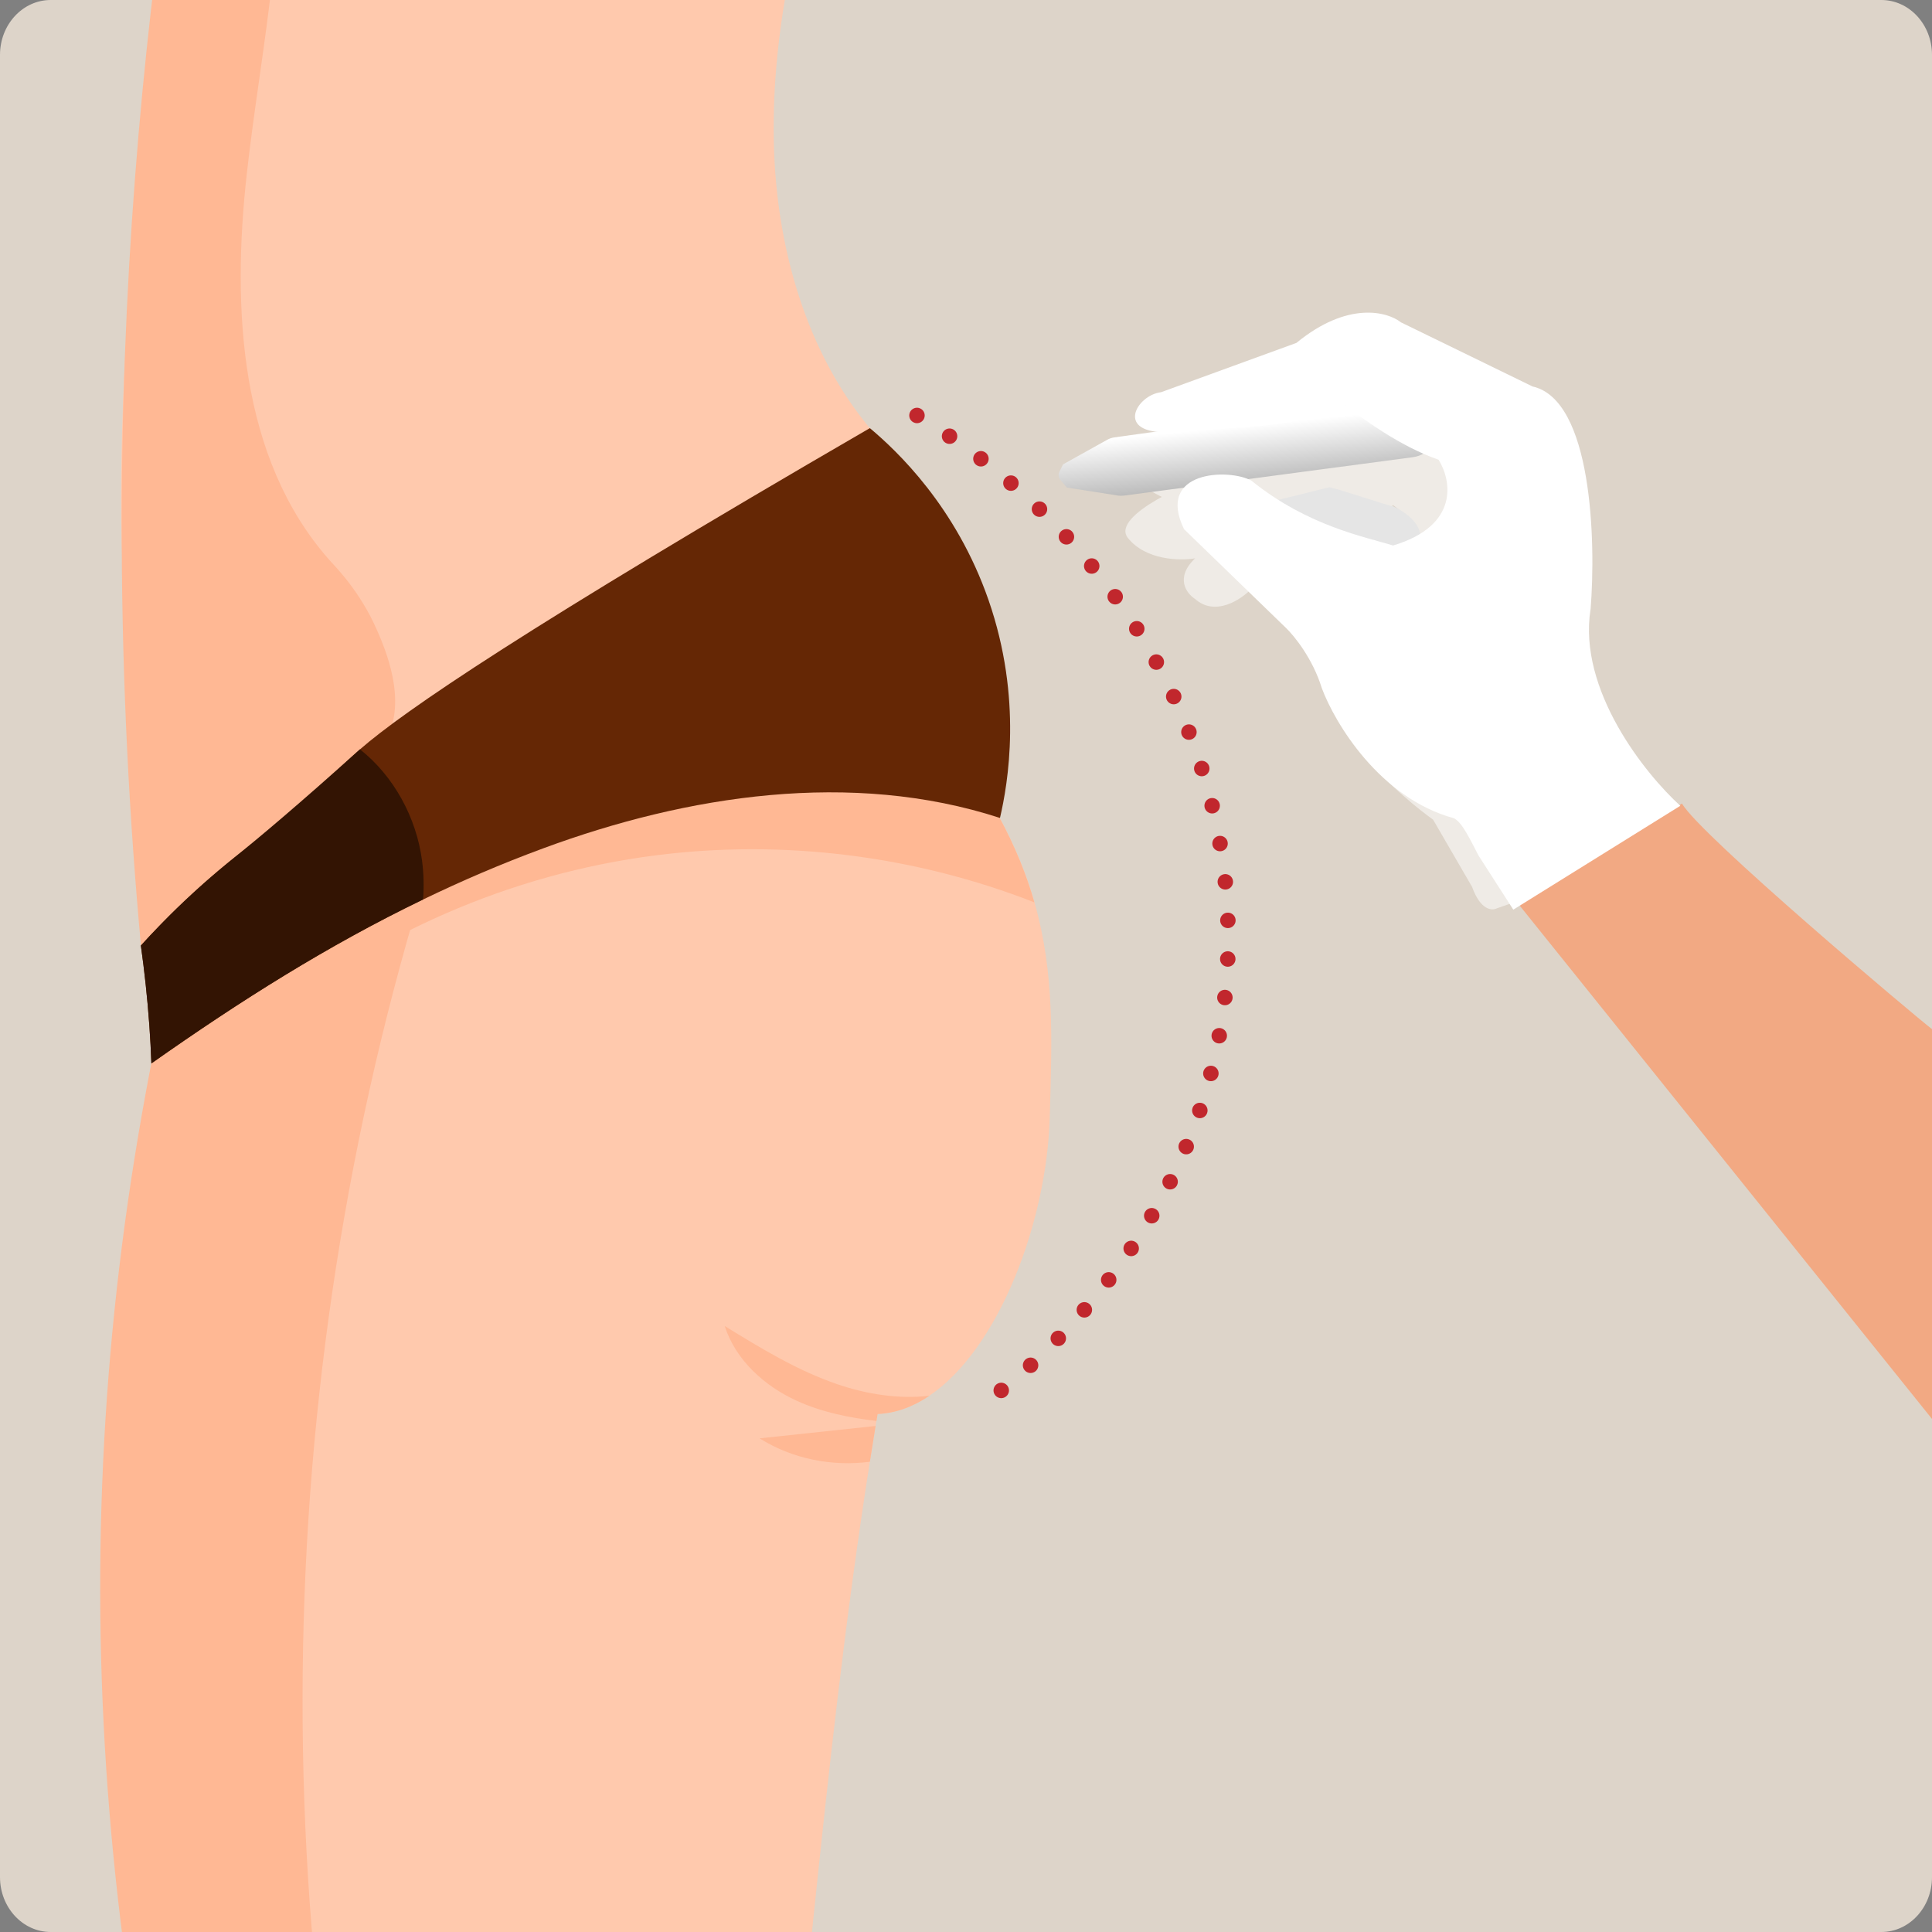
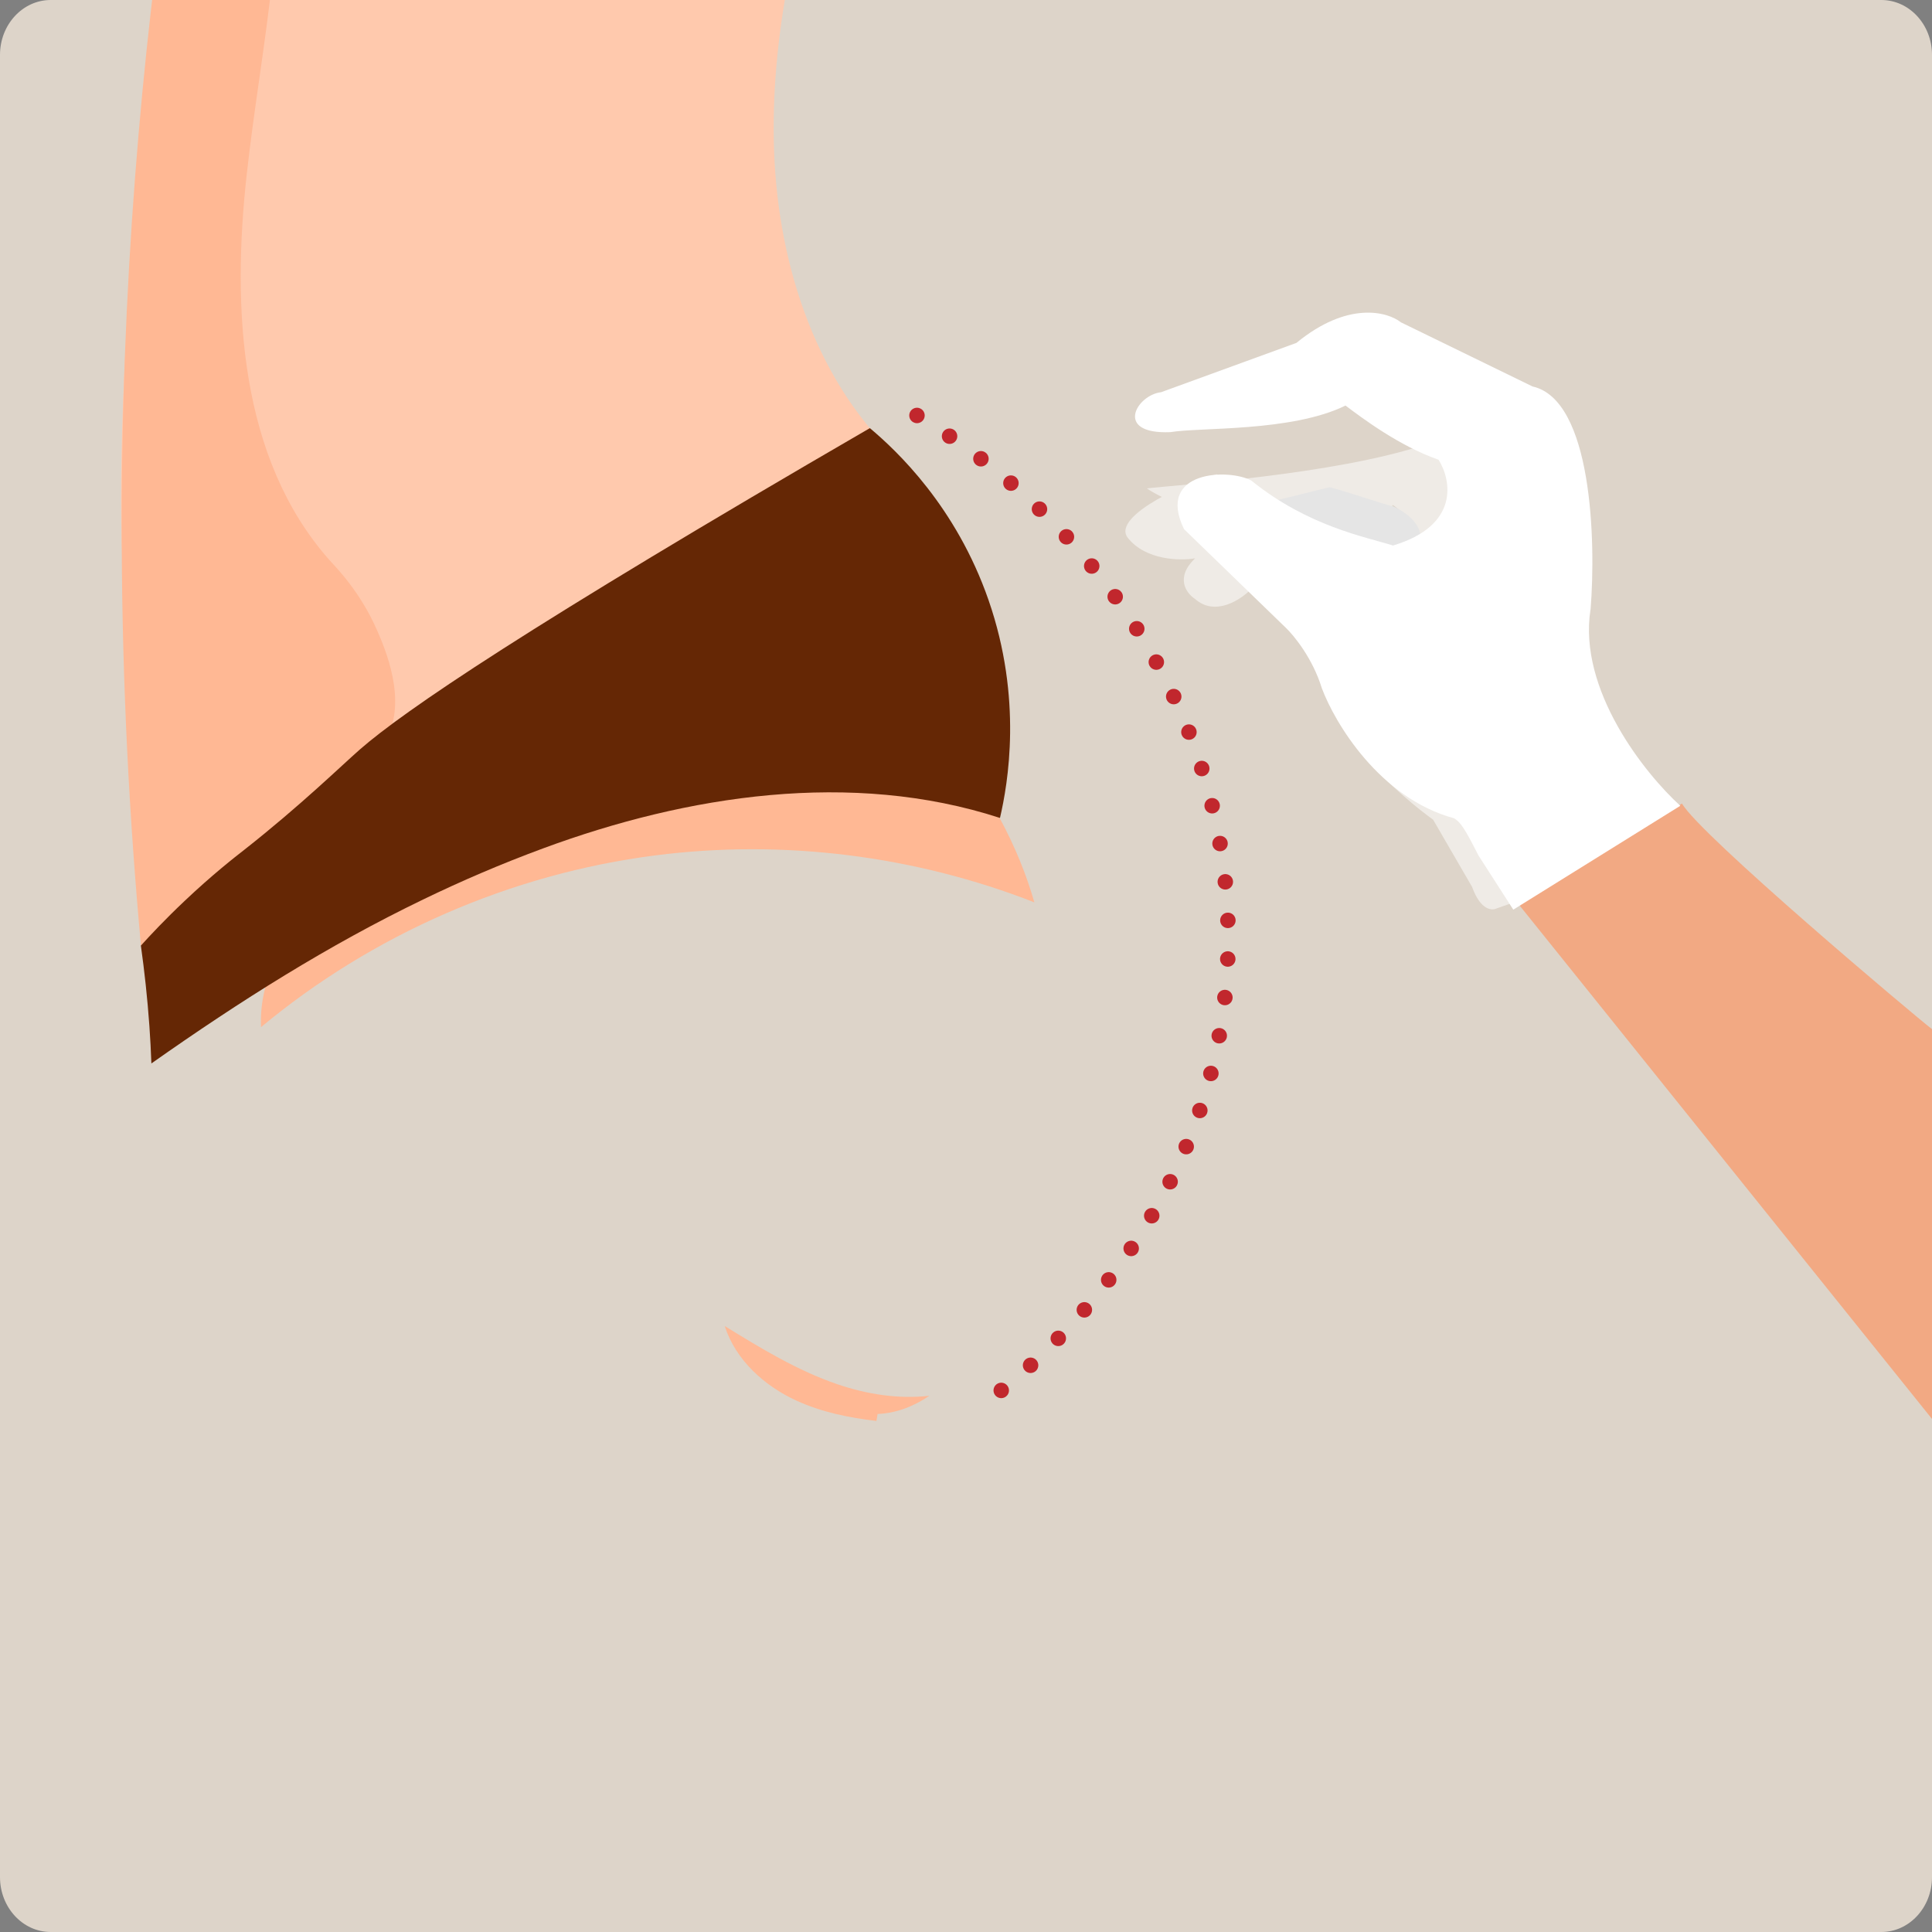
<svg xmlns="http://www.w3.org/2000/svg" id="Layer_1" data-name="Layer 1" viewBox="0 0 250 250">
  <rect x="0" y="0" width="250" height="250" fill="#808080" stroke="none" />
  <defs>
    <style>
      .cls-1 {
        fill: url(#linear-gradient);
      }

      .cls-1, .cls-2, .cls-3, .cls-4, .cls-5, .cls-6, .cls-7, .cls-8, .cls-9, .cls-10, .cls-11 {
        stroke-width: 0px;
      }

      .cls-2 {
        fill: #652705;
      }

      .cls-3 {
        fill: #f2a983;
      }

      .cls-4 {
        fill: #efebe6;
      }

      .cls-5 {
        fill: #ddd4c9;
      }

      .cls-6, .cls-12 {
        fill: none;
      }

      .cls-7 {
        fill: #e5e5e5;
      }

      .cls-13 {
        clip-path: url(#clippath-1);
      }

      .cls-8 {
        fill: #ffc9ad;
      }

      .cls-9 {
        fill: #331403;
      }

      .cls-10 {
        fill: #ffb894;
      }

      .cls-12 {
        stroke: #c1272d;
        stroke-dasharray: 0 5;
        stroke-linecap: round;
        stroke-linejoin: round;
        stroke-width: 2px;
      }

      .cls-14 {
        clip-path: url(#clippath);
      }

      .cls-11 {
        fill: #fff;
      }
    </style>
    <clipPath id="clippath">
      <path class="cls-6" d="M0,7.1C0,3.18,2.94,0,6.56,0h236.88c3.62,0,6.56,3.18,6.56,7.1v235.8c0,3.92-2.94,7.1-6.56,7.1H6.56c-3.62,0-6.56-3.18-6.56-7.1V7.1Z" />
    </clipPath>
    <linearGradient id="linear-gradient" x1="161.28" y1="1006.95" x2="162.08" y2="998.89" gradientTransform="translate(0 1062) scale(1 -1)" gradientUnits="userSpaceOnUse">
      <stop offset="0" stop-color="#fff" />
      <stop offset="1" stop-color="#b6b6b6" />
    </linearGradient>
    <clipPath id="clippath-1">
      <path class="cls-6" d="M-270,7.1c0-3.92,2.94-7.1,6.56-7.1H-26.56c3.62,0,6.56,3.18,6.56,7.1v235.8c0,3.92-2.94,7.1-6.56,7.1h-236.88c-3.62,0-6.56-3.18-6.56-7.1V7.1Z" />
    </clipPath>
  </defs>
  <path class="cls-5" d="M0,7.1C0,3.18,2.94,0,6.56,0h236.88c3.62,0,6.56,3.18,6.56,7.1v235.8c0,3.92-2.94,7.1-6.56,7.1H6.56c-3.62,0-6.56-3.18-6.56-7.1V7.1Z" />
  <g class="cls-14">
    <g>
      <path class="cls-4" d="M180.23,65.34c4.44,3.04,3.05,8.49,1.8,10.83,9.07-2.49,8.34-12.92,5.73-15.82l-3.32-2.83c-11.78,3.94-32.34,5.23-36.04,5.68,2.03,1.41,8.67,4.29,10.83,3.3l12.65-3.3c6.72,2.6,8.38,2.52,8.36,2.15Z" />
      <path class="cls-4" d="M193.72,117.53l4.01-1.41,1.1-.36-1.4-4.1-3.36-7.18-2.35-2.5-5.16-1.99-6.82-5.2-5.02-9.36-3.33-4.83-4.35-4.37-9.55-14.86c-2.99.63-13.86,5.34-11.54,8.24,2.31,2.9,6.76,2.97,8.7,2.64-2.64,2.51-1.12,4.54-.03,5.24,2.64,2.36,6.02.08,7.38-1.36,3.84,1.53,5.63,3.88,6.04,4.87,2.7,6.5,7.01,14.17,8.82,17.19,2.94,3.54,6.95,6.72,8.58,7.87l5.05,8.71c1.09,3.05,2.61,3.11,3.24,2.75Z" />
      <path class="cls-7" d="M179.45,72.99c-4.88-.37-14.93-5.51-18.88-7.11l11.44-2.83c1.24.21,7.8,2.47,8.24,2.46,4.94,2.29,4.8,6.4-.8,7.48Z" />
      <path class="cls-3" d="M217.65,103.98c2.29,4.05,30.25,27.59,32.35,29.19,0,17.41,0,28.46,0,50.44l-53.64-66.78,21.29-12.85Z" />
-       <path class="cls-1" d="M144.17,56.6l37.59-5.21c2.05-.28,3.97,1.08,4.38,3.11.45,2.22-1.08,4.36-3.32,4.66l-37.36,4.97c-.25.03-.5.03-.75,0l-6.65-1.04-.84-.98c-.26-.3-.31-.72-.13-1.08l.47-.94,5.71-3.18c.28-.16.59-.26.92-.31Z" />
      <path class="cls-11" d="M205.81,78.87c-1.63,10.42,7.07,21.27,11.62,25.4l-21.61,13.44-4.51-7.02c-1.79-3.52-2.3-4.27-3.14-4.8-9.64-2.61-15.44-12.32-17.13-16.85-1.17-3.82-3.59-6.79-4.65-7.8l-13.18-12.77c-3.69-7.63,5.9-7.87,8.73-6.27,7.34,5.93,14.77,7.27,18.32,8.39,8.66-2.6,7.54-8.48,5.89-11.1-5.07-1.76-9.9-5.4-12.04-7.01-7.01,3.43-18.77,2.79-22.67,3.44-7.33.3-4.39-4.8-1.19-5.17l17.51-6.38c6.63-5.45,11.78-4.04,13.52-2.66l17.03,8.3c7.71,1.72,8.22,19.96,7.51,28.85Z" />
    </g>
    <g>
      <path class="cls-8" d="M116.81,59.84c-34.64,23.83-52.74,33.92-62.91,38.42-1.45.64-5.93,2.59-11.68,5.9-10.98,6.33-18.92,13.25-23.98,18.2-.18-2.98-.44-7.47-.74-12.91-1.1-20.33-1.66-36.24-1.75-39.13-.86-28.32,5.05-77.91,6.44-89.28,3.8-3.98,8.13-7.28,12.81-9.94,8.74-4.96,18.71-7.65,28.81-8.16,15.52-.8,31.26,3.52,44.19,12.13-4.95,14.95-8.37,29.67-7.83,44.56.55,14.89,5.56,30.24,16.64,40.21Z" />
      <path class="cls-10" d="M49.96,95.68c-1.08,1.97-1.82,1.52-4.3,4.67-3.17,4.02-2.64,5.61-4.67,8.24-3.01,3.89-6.2,3.04-13.16,6.76-2.4,1.28-5.84,3.43-9.59,7.01-1.49-16.17-2.42-33.57-2.49-52.04-.12-33.07,2.54-63.05,6.44-89.28,3.8-3.98,8.13-7.28,12.81-9.94,2.99,16.95-1.17,34.29-3.07,51.43-1.94,17.42-.93,36.77,10.67,49.91.8.9,3.98,4.03,6.2,9.14,1.03,2.37,3.94,9.04,1.17,14.11Z" />
-       <path class="cls-8" d="M135.84,144.52c-.37,13.6-6.61,30.05-15.57,36.08-2.1,1.42-4.35,2.26-6.71,2.36-.05.3-.1.6-.15.9-.04.22-.07.43-.11.65-.25,1.55-.5,3.09-.74,4.63-6.45,41.1-8.63,79.87-14.56,122.61-1.59-1.06-3.65-1.07-5.71-1.07-13.88,1.1-27.77,1.37-41.56.59-7.7-.43-15.36-1.19-22.97-2.31-17.32-62.21-18.64-126-5.1-186.5.04-.19.08-.38.13-.58.88-3.92,5.37-7.48,10.61-9.51.49-.19.98-.38,1.48-.57,5.86-2.27,11.73-4.53,17.63-6.7,2.01-.74,4.03-1.46,6.04-2.17,13.47-4.74,27.14-8.81,41.21-11.07,6.12-.99,12.54-1.61,18.41.38,5.88,1.99,11.06,7.24,11.12,13.44,2.09,3.86,3.55,7.51,4.57,11.07,2.63,9.22,2.26,17.82,1.98,27.75Z" />
-       <path class="cls-10" d="M58.54,102.95c-22.89,66.68-25.54,140.12-7.81,208.33-7.7-.43-15.36-1.19-22.97-2.31-17.32-62.21-19.57-121.16-6.02-181.67,3.73-3.98,17.52-22.01,37.53-26.45-.24.7-.49,1.4-.73,2.1Z" />
-       <path class="cls-10" d="M98.29,186.12c5.01-.53,10.01-1.07,15.01-1.6-.25,1.55-.5,3.09-.74,4.63-4.92.65-10.07-.38-14.27-3.03Z" />
      <path class="cls-10" d="M120.27,180.61c-2.1,1.42-4.35,2.26-6.71,2.36-.05.3-.1.6-.15.9-3.54-.41-7.05-1.13-10.29-2.6-4.2-1.91-7.93-5.28-9.34-9.68,4.67,2.87,9.39,5.76,14.58,7.53,3.81,1.3,7.93,1.95,11.91,1.49Z" />
      <path class="cls-10" d="M133.86,116.77c-15.51-6.07-32.55-8.2-49.08-6.08-18.64,2.39-36.56,10.2-51,22.22-.34-6.94,3.86-13.27,8.53-18.41,3.11-3.43,6.53-6.56,10.19-9.37,2.01-.74,4.03-1.46,6.04-2.17,13.47-4.74,27.14-8.81,41.21-11.07,6.12-.99,12.54-1.61,18.41.38,5.88,1.99,11.06,7.24,11.12,13.44,2.09,3.86,3.55,7.51,4.57,11.07Z" />
      <path class="cls-2" d="M129.39,105.84c-19.19-6.24-40.48-2.95-59.11,3.94-5.39,1.99-10.54,4.2-15.54,6.62-12.28,5.93-23.61,13.08-35.15,21.21-.06-1.59-.14-3.21-.26-4.87-.26-3.64-.64-7.1-1.1-10.38,1.25-1.38,3.17-3.43,5.66-5.78,3.59-3.4,6.48-5.65,7.75-6.64,7.29-5.74,12.51-10.84,14.94-12.97,5.68-4.96,21.52-15.79,65.98-41.57,3.51,2.94,11.16,10.16,15.36,22.26,4.43,12.77,2.51,23.73,1.48,28.17Z" />
-       <path class="cls-9" d="M54.74,116.39c-12.28,5.93-23.61,13.08-35.15,21.21-.06-1.59-.14-3.21-.26-4.87-.26-3.64-.64-7.1-1.1-10.38,1.45-1.6,3.72-4.01,6.7-6.75,2.6-2.39,4.64-4.02,5.44-4.67,3.17-2.55,8.19-6.76,16.21-13.97,4.36,3.45,7.29,8.8,8.03,14.38.22,1.68.26,3.37.14,5.04Z" />
    </g>
  </g>
  <path class="cls-12" d="M129.56,179.92c4.6-3.68,26.2-21.71,29.06-51.98,2.75-29.23-13.07-58.31-40.38-74.43" />
  <g class="cls-13">
    <path class="cls-3" d="M-27.74,106.55c4.37,2.93,44.56,12.53,47.49,13.08,8.83,17.59,14.44,28.75,25.59,50.95l-88.07-40.26,14.99-23.78Z" />
  </g>
</svg>